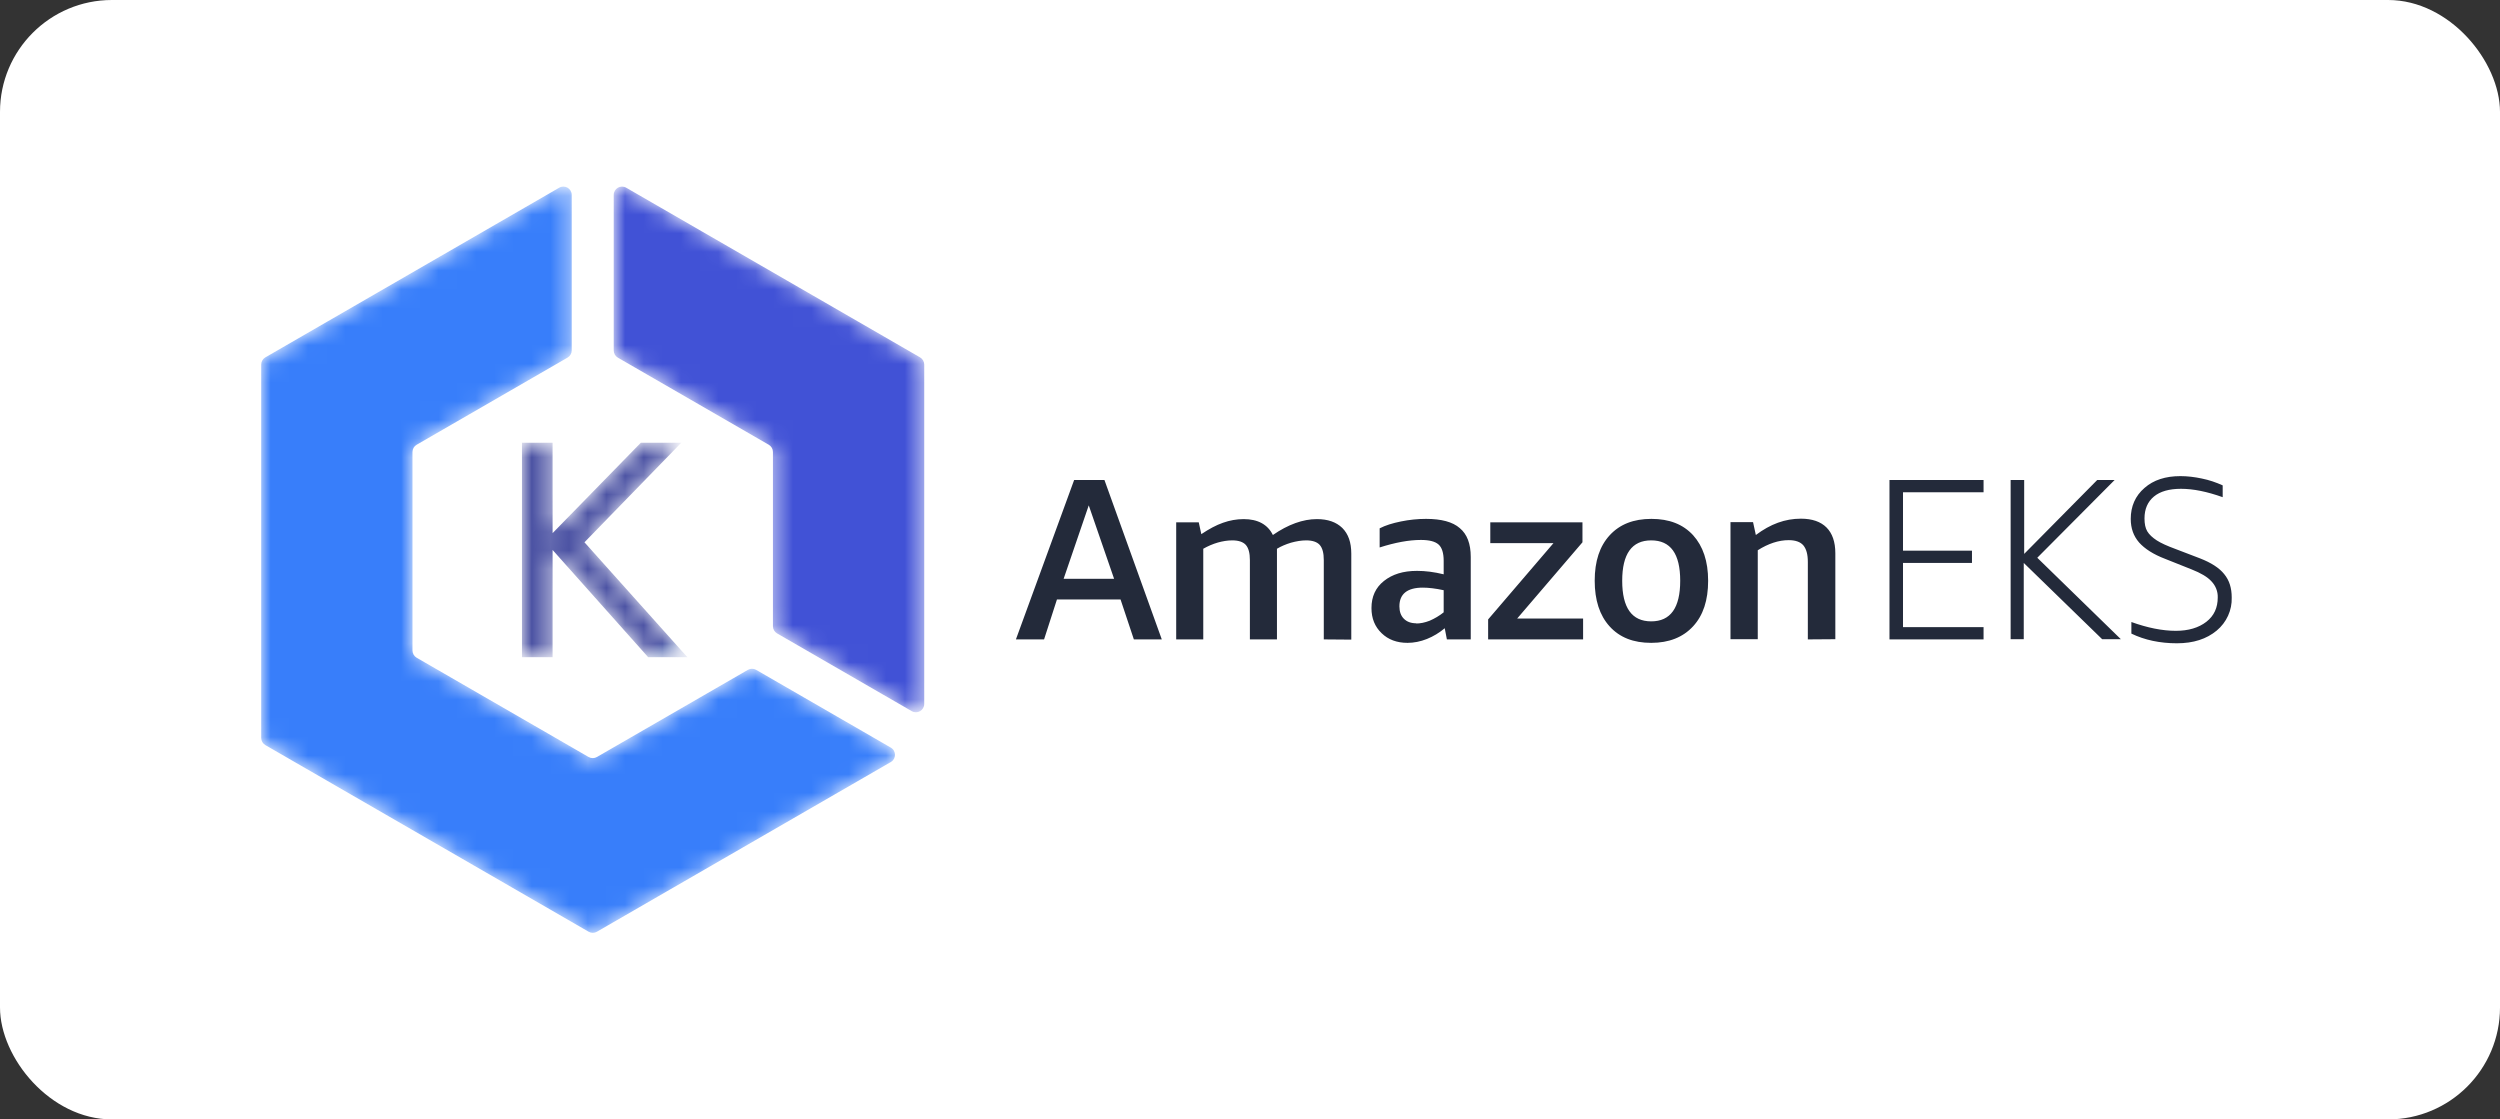
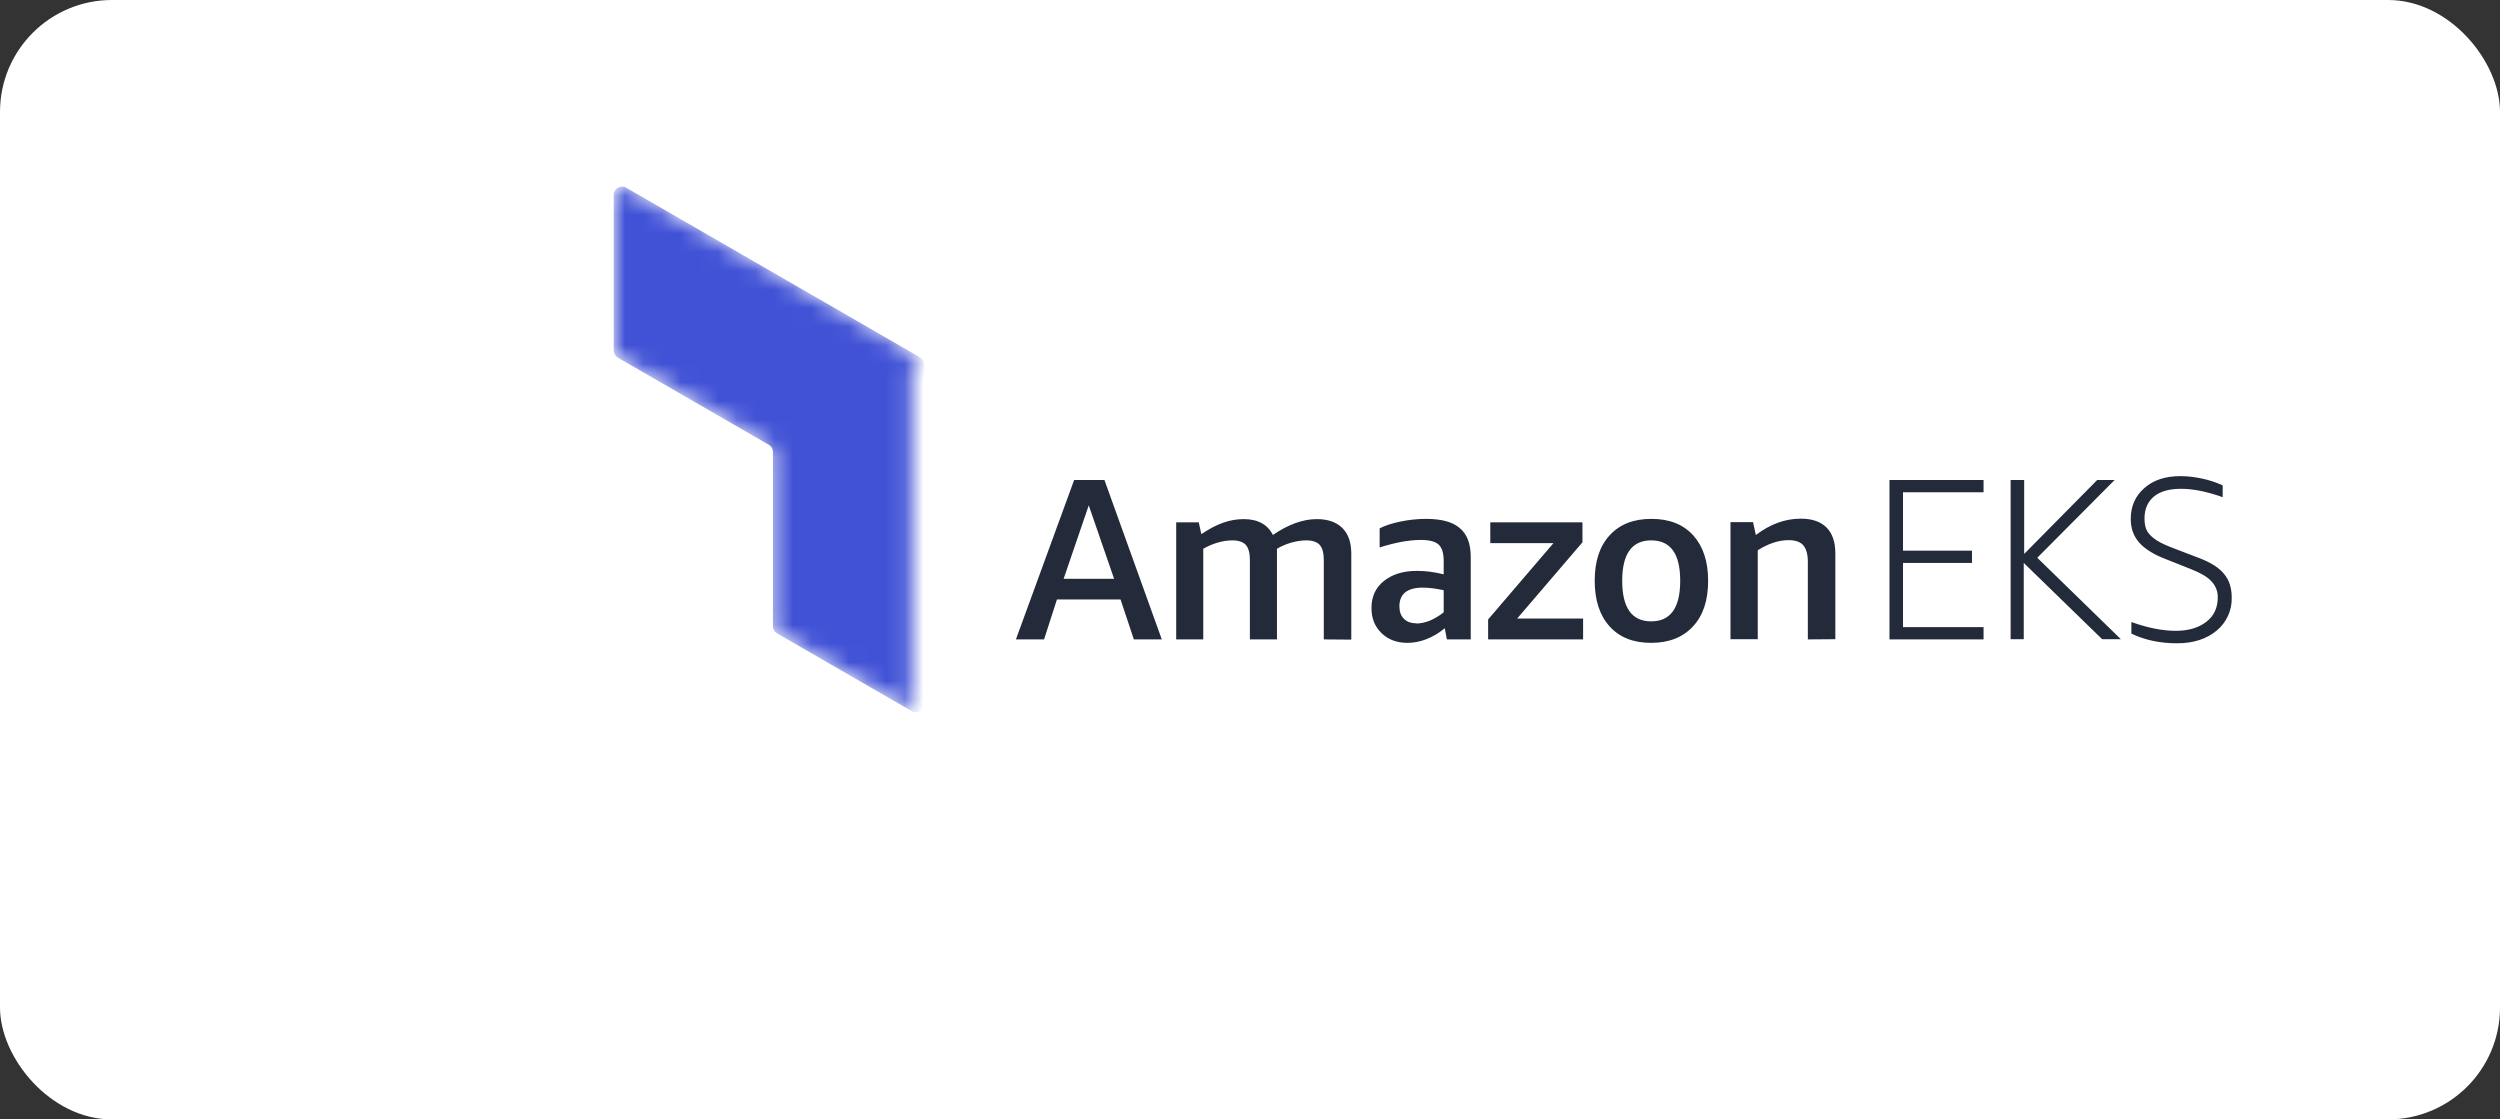
<svg xmlns="http://www.w3.org/2000/svg" width="134" height="60" viewBox="0 0 134 60" fill="none">
  <rect x="0" y="0" width="134" height="60" fill="#333333" stroke="none" />
  <rect width="134" height="60" rx="6" fill="white" />
  <path d="M57.01 31.025H59.716L58.357 27.087L57.01 31.025ZM60.775 34.272L60.061 32.13H56.653L55.962 34.272H54.453L57.574 25.728H59.198L62.272 34.272H60.775ZM70.955 34.272V30.023C70.955 29.643 70.886 29.378 70.736 29.206C70.587 29.044 70.345 28.964 70.011 28.964C69.757 28.964 69.481 29.01 69.193 29.09C68.928 29.171 68.675 29.275 68.445 29.413V34.272H66.994V30.023C66.994 29.643 66.924 29.378 66.775 29.206C66.625 29.044 66.383 28.964 66.049 28.964C65.784 28.964 65.531 29.01 65.278 29.079C65.001 29.159 64.737 29.275 64.495 29.413V34.272H63.044V27.996H64.253L64.391 28.63C64.806 28.353 65.186 28.146 65.554 28.019C65.911 27.893 66.28 27.824 66.66 27.824C67.42 27.824 67.949 28.111 68.226 28.676C69.043 28.111 69.838 27.824 70.587 27.824C71.174 27.824 71.623 27.985 71.945 28.296C72.268 28.618 72.429 29.067 72.429 29.678V34.284L70.955 34.272ZM75.895 33.42C76.126 33.42 76.367 33.374 76.632 33.27C76.897 33.155 77.15 33.006 77.381 32.821V31.635C76.955 31.543 76.575 31.497 76.264 31.497C75.434 31.497 75.008 31.831 75.008 32.499C75.008 32.787 75.089 33.006 75.25 33.167C75.412 33.328 75.63 33.409 75.918 33.409L75.895 33.42ZM77.553 34.272L77.438 33.673C77.15 33.915 76.828 34.111 76.483 34.249C76.137 34.388 75.78 34.457 75.446 34.457C74.87 34.457 74.41 34.284 74.053 33.938C73.696 33.593 73.511 33.155 73.511 32.591C73.511 31.981 73.73 31.497 74.179 31.14C74.628 30.783 75.204 30.599 75.953 30.599C76.402 30.599 76.862 30.657 77.381 30.783V30.058C77.381 29.643 77.288 29.344 77.104 29.183C76.92 29.021 76.609 28.941 76.16 28.941C75.515 28.941 74.778 29.079 73.949 29.344V28.319C74.26 28.158 74.64 28.042 75.089 27.95C75.538 27.858 75.987 27.812 76.436 27.812C77.254 27.812 77.864 27.973 78.244 28.307C78.636 28.63 78.832 29.148 78.832 29.85V34.272H77.553ZM79.764 34.272V33.201L83.265 29.113H79.88V27.996H84.82V29.067L81.319 33.155H84.854V34.272H79.764ZM88.505 33.305C89.541 33.305 90.059 32.58 90.059 31.129C90.059 29.678 89.541 28.964 88.505 28.964C87.468 28.964 86.95 29.689 86.95 31.129C86.95 32.58 87.468 33.305 88.505 33.305ZM88.505 34.457C87.549 34.457 86.812 34.169 86.271 33.57C85.741 32.983 85.476 32.165 85.476 31.129C85.476 30.081 85.741 29.275 86.282 28.687C86.823 28.1 87.561 27.812 88.516 27.812C89.472 27.812 90.209 28.1 90.75 28.687C91.28 29.275 91.556 30.081 91.556 31.129C91.556 32.176 91.291 32.983 90.75 33.57C90.209 34.157 89.46 34.457 88.505 34.457ZM96.9 34.272V30.115C96.9 29.712 96.819 29.424 96.658 29.229C96.497 29.044 96.232 28.952 95.875 28.952C95.334 28.952 94.781 29.136 94.216 29.493V34.261H92.754V27.985H93.963L94.113 28.676C94.896 28.088 95.679 27.801 96.531 27.801C97.13 27.801 97.591 27.962 97.901 28.273C98.212 28.584 98.374 29.044 98.374 29.655V34.261L96.9 34.272ZM101.276 34.272V25.728H106.319V26.384H102.001V29.516H105.698V30.173H102.001V33.616H106.319V34.272H101.276ZM107.77 34.261V25.728H108.496V29.689L112.411 25.728H113.344L109.198 29.896L113.678 34.261H112.676L108.473 30.173V34.261H107.77ZM116.05 29.954C115.417 29.712 114.956 29.413 114.657 29.079C114.357 28.733 114.208 28.319 114.208 27.812C114.208 27.144 114.449 26.58 114.945 26.154C115.428 25.728 116.073 25.52 116.868 25.52C117.248 25.52 117.628 25.567 118.008 25.647C118.411 25.728 118.779 25.855 119.136 26.016V26.649C118.296 26.35 117.559 26.2 116.902 26.2C116.269 26.2 115.785 26.338 115.451 26.614C115.117 26.891 114.945 27.282 114.945 27.789C114.945 28.077 114.991 28.307 115.094 28.48C115.198 28.653 115.371 28.814 115.601 28.964C115.831 29.113 116.165 29.263 116.603 29.424L117.927 29.931C118.514 30.161 118.952 30.438 119.217 30.772C119.493 31.106 119.62 31.52 119.62 32.027C119.643 32.706 119.343 33.363 118.814 33.8C118.273 34.249 117.57 34.48 116.683 34.48C115.774 34.48 114.956 34.307 114.242 33.961V33.34C115.106 33.651 115.9 33.812 116.626 33.812C117.294 33.812 117.846 33.651 118.261 33.328C118.676 33.006 118.871 32.568 118.871 32.027C118.883 31.704 118.756 31.393 118.537 31.163C118.319 30.921 117.962 30.714 117.466 30.518L116.05 29.954Z" fill="#232A3A" />
  <mask id="mask0_14740_12045" style="mask-type:luminance" maskUnits="userSpaceOnUse" x="27" y="23" width="10" height="13">
-     <path d="M27.977 23.731H29.619V28.574L34.348 23.731H36.516L31.327 29.067L36.844 35.226H34.742L29.619 29.478V35.226H27.977V23.731Z" fill="white" />
-   </mask>
+     </mask>
  <g mask="url(#mask0_14740_12045)">
-     <path d="M27.977 23.731H29.619V28.575L34.348 23.731H36.516L31.327 29.067L36.844 35.226H34.742L29.619 29.478V35.226H27.977V23.731Z" fill="url(#paint0_linear_14740_12045)" />
-   </g>
+     </g>
  <mask id="mask1_14740_12045" style="mask-type:luminance" maskUnits="userSpaceOnUse" x="32" y="10" width="18" height="29">
-     <path d="M33.117 19.17L41.206 23.839C41.344 23.919 41.429 24.066 41.429 24.225V33.565C41.429 33.724 41.514 33.871 41.652 33.951L48.87 38.118C49.167 38.29 49.539 38.075 49.539 37.732V19.542C49.539 19.383 49.454 19.235 49.317 19.156L33.564 10.061C33.267 9.89 32.895 10.105 32.895 10.448V18.783C32.895 18.943 32.98 19.09 33.117 19.17Z" fill="white" />
+     <path d="M33.117 19.17L41.206 23.839C41.344 23.919 41.429 24.066 41.429 24.225V33.565C41.429 33.724 41.514 33.871 41.652 33.951L48.87 38.118V19.542C49.539 19.383 49.454 19.235 49.317 19.156L33.564 10.061C33.267 9.89 32.895 10.105 32.895 10.448V18.783C32.895 18.943 32.98 19.09 33.117 19.17Z" fill="white" />
  </mask>
  <g mask="url(#mask1_14740_12045)">
    <path d="M33.117 19.17L41.206 23.839C41.344 23.919 41.429 24.066 41.429 24.225V33.565C41.429 33.724 41.514 33.871 41.652 33.951L48.87 38.118C49.167 38.29 49.539 38.075 49.539 37.732V19.542C49.539 19.383 49.454 19.235 49.317 19.156L33.564 10.061C33.267 9.89 32.895 10.105 32.895 10.448V18.783C32.895 18.943 32.98 19.09 33.117 19.17Z" fill="#4152D6" />
  </g>
  <mask id="mask2_14740_12045" style="mask-type:luminance" maskUnits="userSpaceOnUse" x="14" y="10" width="34" height="40">
    <path d="M40.084 35.906L31.995 40.575C31.858 40.655 31.687 40.655 31.549 40.575L22.333 35.254C22.195 35.173 22.11 35.026 22.109 34.867V24.224C22.11 24.065 22.195 23.917 22.333 23.838L30.421 19.168C30.559 19.089 30.644 18.941 30.644 18.782V10.447C30.644 10.104 30.272 9.889 29.975 10.06L14.223 19.155C14.085 19.235 14 19.382 14 19.542V39.55C14 39.71 14.085 39.856 14.223 39.937L31.55 49.94C31.688 50.02 31.858 50.02 31.996 49.94L47.748 40.845C48.046 40.674 48.046 40.244 47.748 40.072L40.531 35.905C40.391 35.825 40.221 35.825 40.084 35.906Z" fill="white" />
  </mask>
  <g mask="url(#mask2_14740_12045)">
-     <path d="M40.084 35.906L31.995 40.575C31.858 40.655 31.687 40.655 31.549 40.575L22.333 35.254C22.195 35.173 22.11 35.026 22.109 34.867V24.224C22.11 24.065 22.195 23.917 22.333 23.838L30.421 19.168C30.559 19.089 30.644 18.941 30.644 18.782V10.447C30.644 10.104 30.272 9.889 29.975 10.06L14.223 19.155C14.085 19.235 14 19.382 14 19.542V39.55C14 39.71 14.085 39.856 14.223 39.937L31.55 49.94C31.688 50.02 31.858 50.02 31.996 49.94L47.748 40.845C48.046 40.674 48.046 40.244 47.748 40.072L40.531 35.905C40.391 35.825 40.221 35.825 40.084 35.906Z" fill="#387EFA" />
-   </g>
+     </g>
  <defs>
    <linearGradient id="paint0_linear_14740_12045" x1="35.555" y1="34.93" x2="35.25" y2="34.428" gradientUnits="userSpaceOnUse">
      <stop stop-color="#5267B0" />
      <stop offset="1" stop-color="#4B52A3" />
    </linearGradient>
  </defs>
</svg>